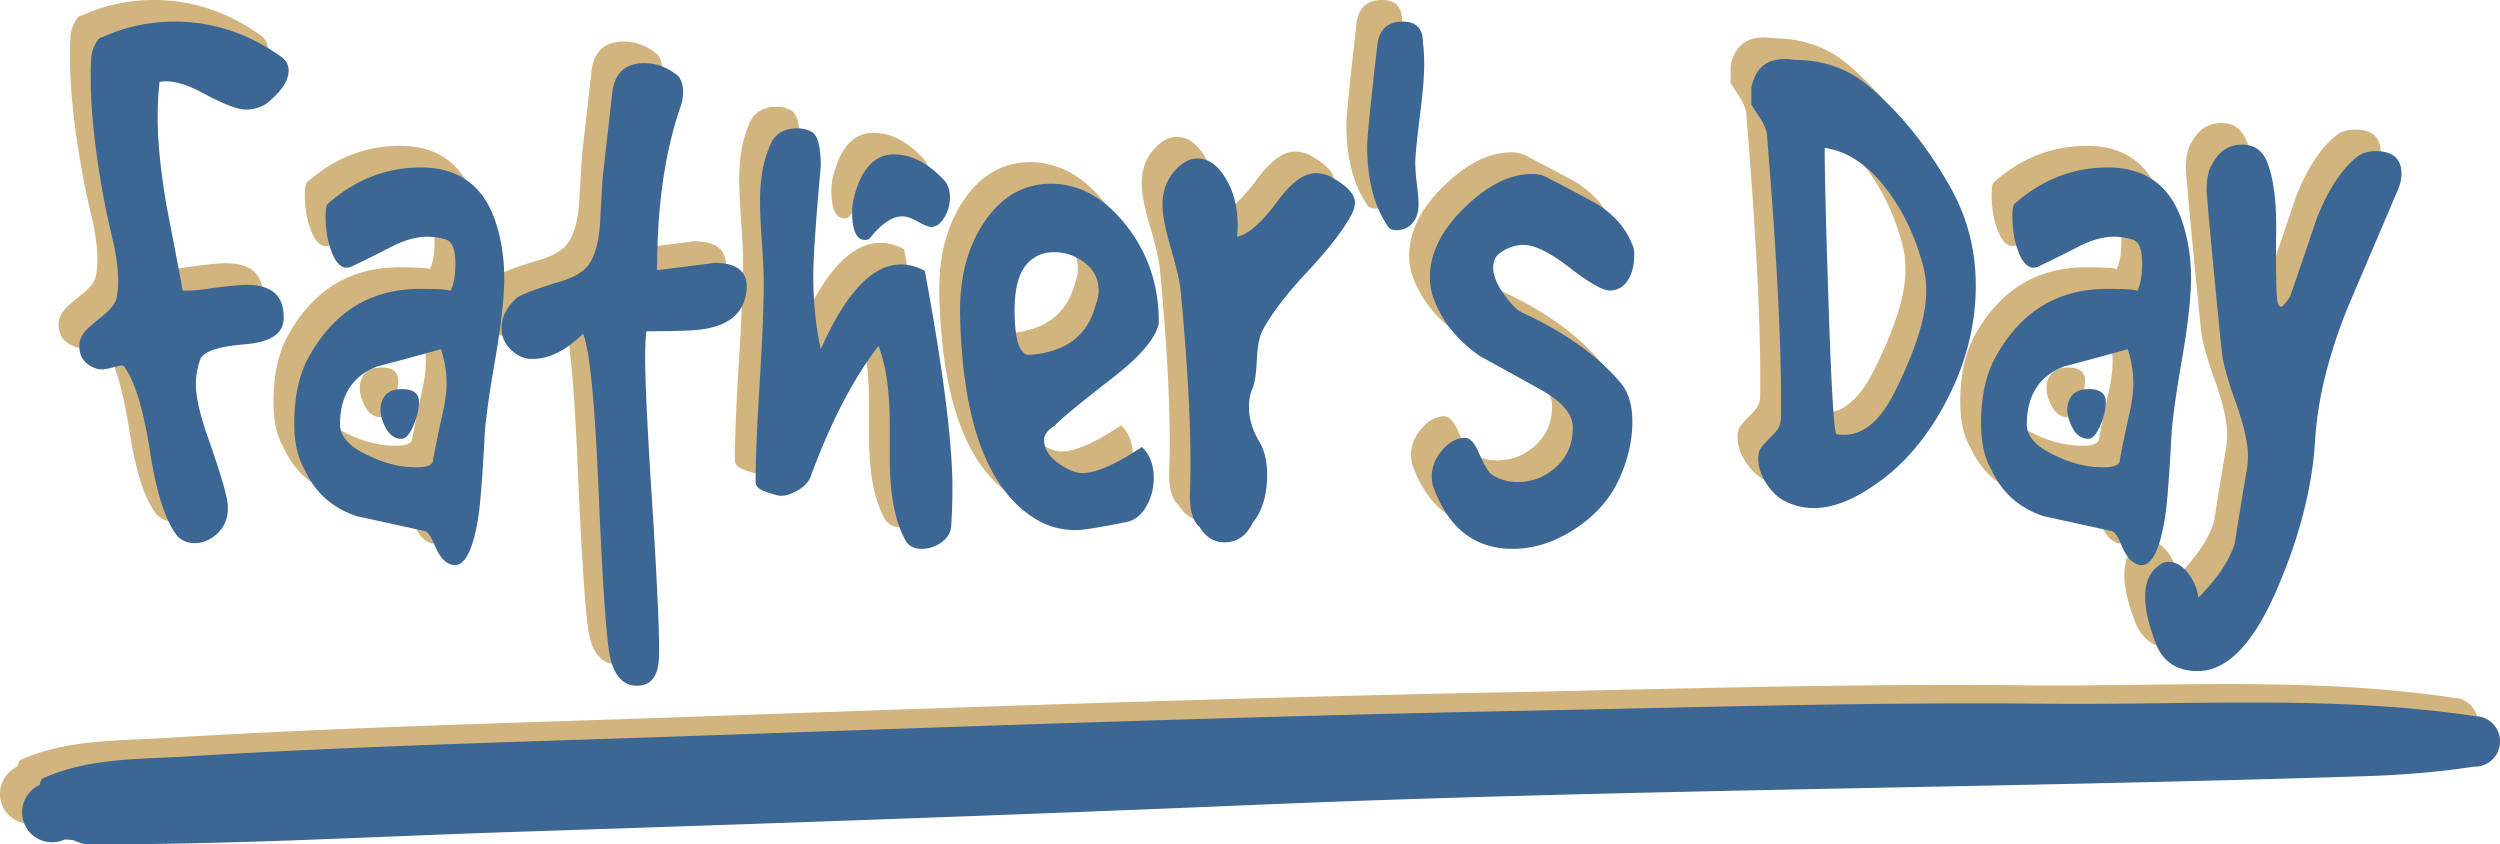
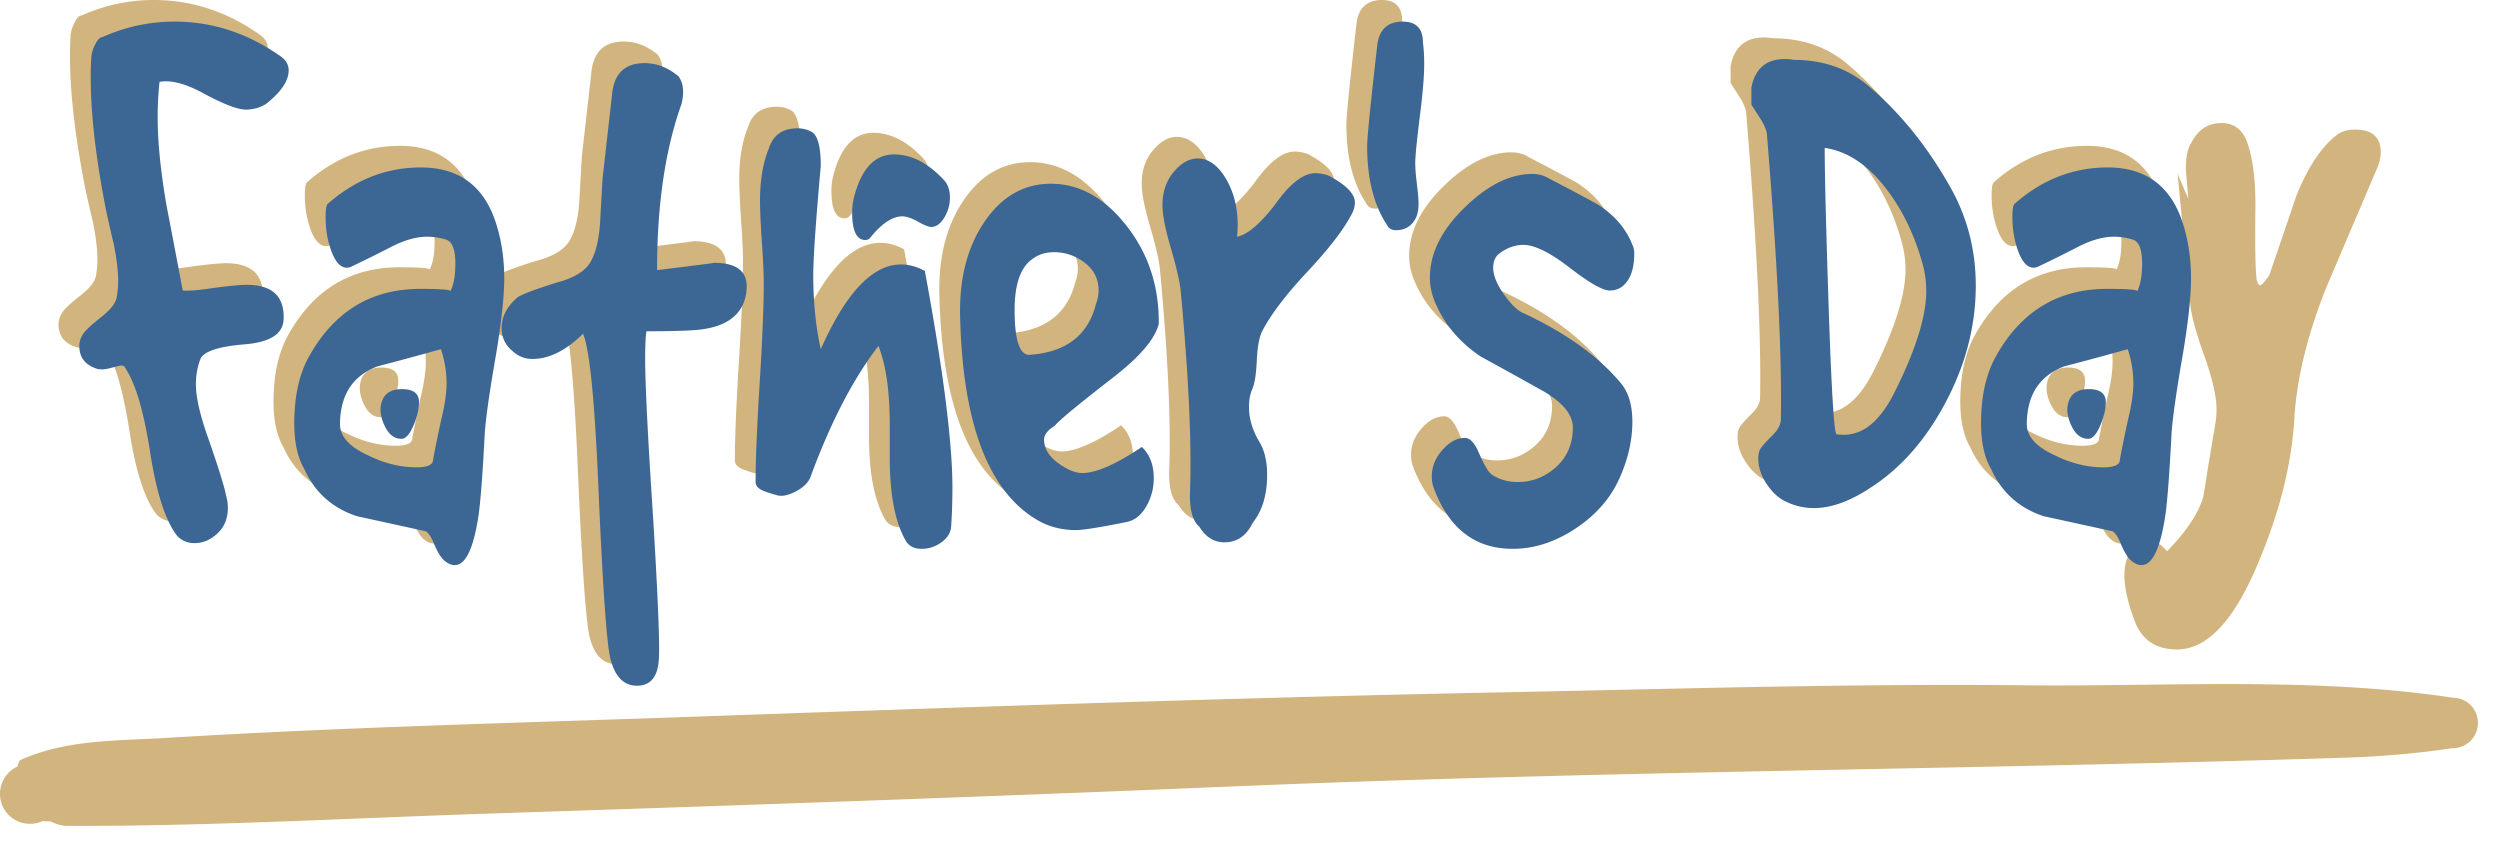
<svg xmlns="http://www.w3.org/2000/svg" width="339.003" height="114.495">
  <path fill="#d2b47e" d="M6.876 111.398c.687.313 1.437.594 2.187.594 19.282.063 38.5-1.062 57.782-1.687 33.437-1.094 66.718-2.25 100.187-3.657 50.406-2.125 100.594-2.28 151-3.906 4.844-.156 9.656-.562 14.438-1.281 1.906.062 3.5-1.438 3.53-3.344a3.382 3.382 0 0 0-3.343-3.5c-19.125-2.875-38.625-1.5-57.906-1.687-23.438-.25-46.844.468-70.281.937-36.47.719-72.844 2-109.344 3.281-24.375.875-48.563 1.438-72.969 2.938-6.531.375-13.281.219-19.375 2.969-.25.125-.312.593-.437.906-2.032.937-2.907 3.375-1.97 5.406.938 2.031 3.376 2.906 5.407 1.969l1.094.062m4.633-86.093c-1.59-8.18-2.239-14.918-1.957-20.223 0-.59.172-1.234.511-1.934.34-.699.68-1.05 1.02-1.05A23.623 23.623 0 0 1 20.86 0c5.098 0 9.86 1.547 14.278 4.64.793.516 1.191 1.18 1.191 1.989 0 1.398-1.02 2.91-3.062 4.531a5.153 5.153 0 0 1-2.72.774c-1.132 0-3.058-.739-5.78-2.211-2.434-1.325-4.418-1.84-5.95-1.547a45.062 45.062 0 0 0-.254 4.863c0 3.242.395 7.184 1.192 11.824a3619.04 3619.04 0 0 1 2.207 11.602c.793.074 2.156-.04 4.082-.332 2.21-.293 3.738-.442 4.59-.442 3.457 0 5.125 1.547 5.015 4.641-.058 1.988-1.785 3.133-5.187 3.426-3.68.293-5.723.976-6.117 2.043a9.573 9.573 0 0 0-.598 3.37c0 1.766.57 4.235 1.703 7.403 1.356 3.906 2.152 6.446 2.379 7.625.168.59.254 1.18.254 1.77 0 1.398-.469 2.543-1.402 3.426-.934.882-1.97 1.324-3.102 1.324-.965 0-1.758-.332-2.379-.996-1.59-2.059-2.808-5.836-3.656-11.325-.852-5.488-1.957-9.261-3.317-11.328-.113-.293-.312-.441-.593-.441-.117 0-.582.113-1.403.332-.824.223-1.46.258-1.914.11-1.586-.512-2.379-1.544-2.379-3.094 0-.512.157-1.028.47-1.547.308-.516 1.175-1.325 2.589-2.43 1.191-.957 1.855-1.805 2-2.54.14-.737.21-1.51.21-2.323 0-1.325-.198-2.98-.593-4.973a144.916 144.916 0 0 1-1.105-4.86m42.152 35.137c-2.207 0-4.418-.55-6.629-1.656-2.55-1.176-3.797-2.613-3.742-4.308.059-3.907 1.758-6.485 5.102-7.735a468.147 468.147 0 0 0 8.585-2.324c.508 1.547.766 3.098.766 4.64 0 1.329-.258 3.024-.766 5.087-.566 2.652-.937 4.492-1.105 5.523-.172.516-.906.773-2.21.773zM58.845 73.7c1.476 0 2.55-2.246 3.234-6.738.281-1.988.563-5.746.848-11.27.168-2.207.68-5.746 1.53-10.609.735-4.418 1.103-7.844 1.103-10.277 0-2.946-.45-5.672-1.36-8.176-1.7-4.567-5.015-6.852-9.945-6.852-4.703 0-8.922 1.657-12.664 4.973-.172.223-.254.812-.254 1.77 0 1.546.226 2.984.68 4.308.566 1.695 1.304 2.543 2.21 2.543.227 0 .48-.074.766-.223a176.64 176.64 0 0 0 5.227-2.597c1.785-.918 3.414-1.383 4.886-1.383.852 0 1.7.133 2.551.39.848.258 1.274 1.344 1.274 3.258 0 1.621-.227 2.875-.68 3.758.113-.219-1.246-.332-4.078-.332-6.574 0-11.563 2.985-14.961 8.953-1.418 2.43-2.125 5.524-2.125 9.282 0 2.578.453 4.64 1.36 6.187 1.417 3.168 3.796 5.305 7.14 6.406 3.058.668 6.09 1.328 9.094 1.992.398 0 .82.516 1.277 1.547.508 1.25 1.004 2.078 1.484 2.485.485.402.95.605 1.403.605zm-7.137-23.863c-1.703 0-2.664.773-2.89 2.32-.114.883.097 1.84.636 2.871.54 1.032 1.258 1.547 2.168 1.547.566 0 1.102-.59 1.613-1.765.512-1.18.766-2.25.766-3.207 0-1.176-.766-1.766-2.293-1.766m27.18-28.513c.285-2.504.707-6.262 1.277-11.27.223-2.945 1.7-4.421 4.418-4.421 1.644 0 3.172.59 4.59 1.77.68.882.82 2.136.426 3.757-2.211 6.188-3.317 13.703-3.317 22.54 5.383-.66 7.961-.993 7.735-.993 2.949 0 4.421 1.07 4.421 3.203 0 .442-.058.922-.171 1.438-.567 2.355-2.38 3.793-5.438 4.308-1.078.223-3.742.332-7.992.332-.113.813-.168 2.028-.168 3.645 0 3.539.367 10.867 1.105 21.992.621 10.387.88 16.61.766 18.672-.117 2.504-1.105 3.758-2.977 3.758-1.757 0-2.949-1.18-3.57-3.535-.512-1.844-1.047-9.286-1.617-22.32-.508-12.45-1.219-19.743-2.125-21.88-2.324 2.285-4.617 3.426-6.883 3.426-1.02 0-1.926-.367-2.719-1.105-.964-.809-1.445-1.84-1.445-3.094 0-1.547.734-2.945 2.207-4.2.738-.44 2.524-1.105 5.356-1.988 2.21-.59 3.683-1.472 4.421-2.652.735-1.18 1.188-2.945 1.36-5.305.113-2.062.226-4.09.34-6.078m35.636 8.289c-1.191 0-1.785-1.254-1.785-3.758 0-.882.14-1.765.426-2.652 1.016-3.46 2.777-5.195 5.266-5.195 2.324 0 4.562 1.144 6.718 3.426.567.593.848 1.402.848 2.433 0 .957-.254 1.86-.762 2.707-.511.848-1.11 1.27-1.785 1.27-.34 0-.937-.239-1.785-.719-.852-.477-1.563-.715-2.129-.715-1.36 0-2.832.992-4.418 2.98a.859.859 0 0 1-.594.223zM100.2 48.953c-.367 5.965-.55 10.457-.55 13.477 0 .52.367.922 1.105 1.218a15 15 0 0 0 1.699.551c.68.223 1.531.074 2.547-.441 1.02-.516 1.703-1.14 2.043-1.88 2.719-7.44 5.805-13.405 9.266-17.901 1.019 2.582 1.527 6.152 1.527 10.718v4.422c0 5.156.765 8.985 2.297 11.492.453.586 1.133.883 2.039.883.96 0 1.855-.297 2.676-.883.824-.59 1.261-1.328 1.32-2.21a77.88 77.88 0 0 0 .168-5.192c0-6.117-1.246-15.914-3.738-29.395-1.079-.59-2.153-.882-3.23-.882-3.856 0-7.481 3.828-10.88 11.488-.683-3.02-1.02-6.371-1.02-10.055 0-2.281.337-7.218 1.02-14.804 0-2.434-.367-3.942-1.105-4.532a3.958 3.958 0 0 0-2.04-.554c-2.042 0-3.347.922-3.91 2.765-.796 1.914-1.19 4.274-1.19 7.07 0 1.254.085 3.13.253 5.637.172 2.504.258 4.344.258 5.524 0 3.023-.184 7.515-.555 13.484m34.567-9.836c0-3.535.82-5.855 2.464-6.96.793-.59 1.758-.887 2.891-.887 1.531 0 2.918.48 4.164 1.437 1.246.957 1.871 2.211 1.871 3.758 0 .59-.113 1.176-.34 1.765-1.078 4.348-4.14 6.668-9.18 6.965-1.25-.148-1.87-2.175-1.87-6.078zm3.144 28.508c1.531.883 3.258 1.324 5.184 1.324.965 0 3.257-.367 6.886-1.105 1.075-.219 1.954-.918 2.637-2.098.68-1.176 1.016-2.469 1.016-3.867 0-1.766-.535-3.168-1.614-4.2-3.511 2.36-6.203 3.536-8.074 3.536-.965 0-2.07-.461-3.316-1.38-1.246-.92-1.867-1.968-1.867-3.151 0-.66.48-1.286 1.445-1.875.508-.664 3.086-2.801 7.734-6.41 3.739-2.872 5.864-5.34 6.375-7.403.055-5.082-1.402-9.523-4.379-13.316-2.976-3.793-6.39-5.692-10.242-5.692-3.625 0-6.601 1.676-8.926 5.028-2.324 3.351-3.457 7.53-3.398 12.543.281 14.808 3.793 24.164 10.54 28.066m19.37-31.16c-.113-1.18-.566-3.133-1.36-5.86-.737-2.503-1.105-4.418-1.105-5.742 0-1.77.512-3.261 1.528-4.476 1.02-1.215 2.097-1.825 3.234-1.825 1.473 0 2.746.903 3.824 2.708 1.074 1.804 1.614 3.921 1.614 6.355 0 .516-.028 1.031-.086 1.543 1.472-.293 3.257-1.84 5.355-4.637 1.926-2.652 3.684-3.98 5.27-3.98.566 0 1.164.113 1.785.332 2.379 1.254 3.57 2.469 3.57 3.648 0 .59-.2 1.215-.594 1.88-1.078 1.987-3.047 4.51-5.91 7.566-2.86 3.058-4.887 5.73-6.074 8.011-.398.813-.64 2.137-.723 3.977-.086 1.844-.285 3.113-.597 3.816-.309.7-.465 1.528-.465 2.485 0 1.546.453 3.093 1.36 4.64.734 1.18 1.105 2.688 1.105 4.531 0 2.727-.653 4.899-1.957 6.52-.848 1.766-2.125 2.652-3.825 2.652-1.418 0-2.55-.703-3.398-2.101-.965-.809-1.39-2.465-1.277-4.973.226-6.555-.196-15.578-1.274-27.07m31.836-17.903c-.058.739 0 1.805.168 3.208.172 1.398.258 2.355.258 2.87 0 .883-.145 1.583-.426 2.102-.57 1.031-1.445 1.543-2.637 1.543-.566 0-.964-.219-1.191-.66-1.813-2.727-2.719-6.297-2.719-10.719 0-1.18.453-5.71 1.36-13.594.226-2.207 1.39-3.312 3.488-3.312 1.812 0 2.719.957 2.719 2.871a22.7 22.7 0 0 1 .168 2.875c0 1.547-.168 3.684-.508 6.406-.399 3.168-.625 5.305-.68 6.41m18.199 2.762a295.704 295.704 0 0 1 6.461 3.426c2.32 1.473 3.907 3.316 4.758 5.527.172.293.254.7.254 1.215 0 2.063-.535 3.535-1.613 4.418a2.826 2.826 0 0 1-1.7.555c-.964 0-2.777-1.031-5.44-3.094-2.665-2.062-4.759-3.094-6.29-3.094-1.133 0-2.238.407-3.316 1.215-.512.442-.766 1.067-.766 1.88 0 1.03.469 2.21 1.402 3.534.938 1.328 1.774 2.172 2.508 2.54 5.895 2.726 10.371 5.933 13.434 9.613 1.02 1.253 1.527 2.988 1.527 5.195 0 2.582-.61 5.195-1.828 7.844-1.219 2.656-3.203 4.882-5.95 6.687-2.75 1.805-5.566 2.707-8.456 2.707-5.098 0-8.672-2.762-10.711-8.285-.168-.441-.254-.957-.254-1.55 0-1.25.453-2.41 1.36-3.481.905-1.067 1.87-1.637 2.89-1.711.793-.145 1.5.515 2.125 1.988.738 1.695 1.332 2.692 1.785 2.984 1.02.665 2.18.993 3.484.993 1.985 0 3.727-.68 5.227-2.043 1.504-1.36 2.254-3.149 2.254-5.36 0-1.691-1.305-3.312-3.91-4.863a968.063 968.063 0 0 0-8.586-4.75c-3.059-2.062-5.184-4.676-6.375-7.844a8.567 8.567 0 0 1-.508-2.875c0-3.316 1.613-6.52 4.844-9.613 3.058-2.945 6.062-4.422 9.011-4.422.903 0 1.7.223 2.38.664m37.808 16.578c-.34-10.465-.508-17.386-.508-20.777 3.059.445 5.836 2.285 8.328 5.527 2.211 2.871 3.856 6.262 4.93 10.164.34 1.18.512 2.434.512 3.758 0 3.387-1.418 7.918-4.25 13.59-1.926 3.906-4.223 5.86-6.887 5.86-.34 0-.68-.02-1.02-.055-.34-.04-.707-6.059-1.105-18.067zm-1.953 28.067c2.32 0 4.87-.922 7.648-2.762 4.024-2.578 7.367-6.336 10.031-11.273 2.833-5.23 4.25-10.606 4.25-16.133 0-4.79-1.132-9.207-3.402-13.262-3.058-5.45-6.687-9.98-10.879-13.59-2.832-2.504-6.289-3.758-10.37-3.758a7.304 7.304 0 0 0-1.274-.109c-2.492 0-3.996 1.29-4.504 3.867v2.32l1.36 2.102c.507.883.765 1.582.765 2.098 1.414 17.238 2.039 30.093 1.87 38.566-.058.735-.483 1.473-1.276 2.207-.965.961-1.5 1.606-1.614 1.934a3.239 3.239 0 0 0-.172 1.05c0 1.18.383 2.34 1.149 3.481.765 1.14 1.629 1.934 2.59 2.379a8.514 8.514 0 0 0 3.828.883m39.219-5.528c-2.211 0-4.418-.55-6.63-1.656-2.55-1.176-3.796-2.613-3.738-4.308.055-3.907 1.754-6.485 5.098-7.735a468.169 468.169 0 0 0 8.586-2.324c.508 1.547.762 3.098.762 4.64 0 1.329-.254 3.024-.762 5.087-.57 2.652-.938 4.492-1.106 5.523-.171.516-.906.773-2.21.773zm5.183 13.258c1.477 0 2.55-2.246 3.23-6.738.286-1.988.567-5.746.852-11.27.172-2.207.68-5.746 1.531-10.609.735-4.418 1.106-7.844 1.106-10.277 0-2.946-.457-5.672-1.363-8.176-1.7-4.567-5.016-6.852-9.946-6.852-4.703 0-8.925 1.657-12.664 4.973-.168.223-.254.812-.254 1.77 0 1.546.227 2.984.68 4.308.566 1.695 1.305 2.543 2.211 2.543.223 0 .48-.074.766-.223a179.64 179.64 0 0 0 5.226-2.597c1.785-.918 3.414-1.383 4.887-1.383.848 0 1.7.133 2.55.39.848.258 1.274 1.344 1.274 3.258 0 1.621-.226 2.875-.68 3.758.114-.219-1.246-.332-4.078-.332-6.574 0-11.562 2.985-14.96 8.953-1.419 2.43-2.126 5.524-2.126 9.282 0 2.578.453 4.64 1.36 6.187 1.418 3.168 3.797 5.305 7.14 6.406 3.059.668 6.09 1.328 9.094 1.992.399 0 .824.516 1.274 1.547.511 1.25 1.007 2.078 1.488 2.485.484.402.949.605 1.402.605zm-7.14-23.863c-1.7 0-2.66.773-2.887 2.32-.113.883.097 1.84.637 2.871.539 1.032 1.261 1.547 2.167 1.547.567 0 1.106-.59 1.614-1.765.511-1.18.765-2.25.765-3.207 0-1.176-.765-1.766-2.296-1.766" />
-   <path fill="#d2b47e" d="m296.74 26.96-.34-3.976c0-1.695.253-2.91.765-3.648.906-1.766 2.266-2.652 4.078-2.652 1.7 0 2.86.886 3.484 2.652.797 2.21 1.165 5.266 1.106 9.172-.055 5.012 0 8.14.172 9.394.11.516.281.774.508.774.168 0 .566-.442 1.191-1.328 1.246-3.61 2.465-7.18 3.656-10.72 1.586-3.976 3.457-6.776 5.61-8.398.62-.44 1.414-.66 2.379-.66 2.32 0 3.484 1.028 3.484 3.09 0 .594-.14 1.254-.426 1.992-2.324 5.453-4.644 10.903-6.969 16.352-2.605 6.558-4.054 12.562-4.336 18.012-.394 6.043-1.984 12.375-4.757 19.004-3.29 8.03-7 12.046-11.137 12.046-2.832 0-4.73-1.254-5.695-3.757-.961-2.504-1.442-4.606-1.442-6.301 0-1.914.594-3.313 1.781-4.196.458-.37.91-.554 1.364-.554.96 0 1.84.496 2.633 1.492a6.795 6.795 0 0 1 1.445 3.371c2.605-2.652 4.25-5.117 4.93-7.402a789.1 789.1 0 0 1 1.613-9.836c.113-.66.172-1.324.172-1.988 0-1.766-.567-4.235-1.7-7.403-1.136-3.168-1.757-5.488-1.87-6.96-.395-3.833-.965-9.688-1.7-17.571" />
+   <path fill="#d2b47e" d="m296.74 26.96-.34-3.976c0-1.695.253-2.91.765-3.648.906-1.766 2.266-2.652 4.078-2.652 1.7 0 2.86.886 3.484 2.652.797 2.21 1.165 5.266 1.106 9.172-.055 5.012 0 8.14.172 9.394.11.516.281.774.508.774.168 0 .566-.442 1.191-1.328 1.246-3.61 2.465-7.18 3.656-10.72 1.586-3.976 3.457-6.776 5.61-8.398.62-.44 1.414-.66 2.379-.66 2.32 0 3.484 1.028 3.484 3.09 0 .594-.14 1.254-.426 1.992-2.324 5.453-4.644 10.903-6.969 16.352-2.605 6.558-4.054 12.562-4.336 18.012-.394 6.043-1.984 12.375-4.757 19.004-3.29 8.03-7 12.046-11.137 12.046-2.832 0-4.73-1.254-5.695-3.757-.961-2.504-1.442-4.606-1.442-6.301 0-1.914.594-3.313 1.781-4.196.458-.37.91-.554 1.364-.554.96 0 1.84.496 2.633 1.492c2.605-2.652 4.25-5.117 4.93-7.402a789.1 789.1 0 0 1 1.613-9.836c.113-.66.172-1.324.172-1.988 0-1.766-.567-4.235-1.7-7.403-1.136-3.168-1.757-5.488-1.87-6.96-.395-3.833-.965-9.688-1.7-17.571" />
  <path fill="#3c6694" d="M14.325 28.234c-1.59-8.18-2.242-14.918-1.957-20.222 0-.59.172-1.235.512-1.934.34-.7.68-1.05 1.02-1.05a23.606 23.606 0 0 1 9.773-2.098c5.101 0 9.86 1.547 14.281 4.64.793.516 1.188 1.18 1.188 1.989 0 1.398-1.02 2.91-3.06 4.53a5.163 5.163 0 0 1-2.718.774c-1.137 0-3.062-.738-5.781-2.21-2.434-1.325-4.418-1.844-5.95-1.548a44.064 44.064 0 0 0-.253 4.86c0 3.246.394 7.187 1.187 11.828a2517.92 2517.92 0 0 1 2.211 11.602c.793.074 2.153-.04 4.082-.333 2.207-.292 3.739-.44 4.59-.44 3.453 0 5.125 1.546 5.012 4.64-.055 1.988-1.785 3.129-5.184 3.422-3.683.296-5.722.98-6.12 2.046a9.66 9.66 0 0 0-.595 3.372c0 1.765.567 4.234 1.7 7.402 1.359 3.906 2.152 6.45 2.379 7.625.171.59.257 1.18.257 1.766 0 1.402-.468 2.542-1.402 3.43-.937.882-1.969 1.323-3.105 1.323-.961 0-1.758-.328-2.38-.996-1.585-2.062-2.804-5.836-3.652-11.324-.851-5.488-1.957-9.266-3.316-11.328-.113-.293-.313-.441-.598-.441-.113 0-.578.113-1.402.332-.82.222-1.457.257-1.91.109-1.586-.512-2.38-1.547-2.38-3.094 0-.515.157-1.031.466-1.547.312-.515 1.175-1.324 2.593-2.43 1.188-.956 1.856-1.804 1.997-2.542a12 12 0 0 0 .214-2.32c0-1.325-.199-2.981-.597-4.973a157.723 157.723 0 0 1-1.102-4.86m42.152 35.137c-2.21 0-4.421-.55-6.628-1.656-2.551-1.176-3.801-2.613-3.743-4.309.059-3.906 1.758-6.484 5.102-7.734a468.19 468.19 0 0 0 8.586-2.324c.508 1.547.762 3.097.762 4.644 0 1.324-.254 3.02-.762 5.082-.57 2.653-.938 4.492-1.106 5.524-.171.515-.91.773-2.21.773zm5.184 13.258c1.473 0 2.55-2.246 3.23-6.738.282-1.989.567-5.746.852-11.27.168-2.21.68-5.746 1.531-10.61.735-4.417 1.102-7.843 1.102-10.273 0-2.949-.453-5.676-1.36-8.18-1.699-4.566-5.015-6.851-9.945-6.851-4.703 0-8.926 1.66-12.664 4.973-.172.222-.254.812-.254 1.77 0 1.546.223 2.984.68 4.308.566 1.695 1.3 2.543 2.207 2.543.227 0 .484-.074.766-.223a182.764 182.764 0 0 0 5.226-2.594c1.785-.922 3.418-1.386 4.89-1.386.848 0 1.7.132 2.552.39.847.258 1.273 1.344 1.273 3.258 0 1.621-.227 2.875-.68 3.758.114-.219-1.246-.332-4.082-.332-6.57 0-11.558 2.984-14.957 8.95-1.418 2.433-2.125 5.526-2.125 9.284 0 2.578.45 4.64 1.36 6.188 1.414 3.168 3.797 5.3 7.14 6.406 3.059.664 6.09 1.328 9.094 1.992.395 0 .82.516 1.273 1.547.512 1.25 1.008 2.078 1.489 2.484.48.403.949.606 1.402.606zm-7.14-23.863c-1.7 0-2.665.773-2.891 2.32-.113.883.101 1.84.637 2.871.539 1.031 1.261 1.547 2.168 1.547.566 0 1.105-.59 1.617-1.766.508-1.18.765-2.25.765-3.207 0-1.176-.765-1.765-2.297-1.765m27.184-28.512c.281-2.504.707-6.262 1.273-11.27.227-2.949 1.7-4.422 4.422-4.422 1.641 0 3.172.59 4.59 1.77.68.883.82 2.137.426 3.758-2.211 6.187-3.316 13.703-3.316 22.539 5.382-.66 7.96-.992 7.734-.992 2.945 0 4.422 1.07 4.422 3.203 0 .441-.059.922-.172 1.437-.566 2.356-2.379 3.793-5.441 4.309-1.075.223-3.739.332-7.989.332-.113.812-.168 2.027-.168 3.644 0 3.54.367 10.868 1.102 21.993.625 10.386.879 16.61.765 18.672-.113 2.503-1.105 3.757-2.976 3.757-1.754 0-2.945-1.18-3.57-3.535-.508-1.844-1.047-9.285-1.614-22.32-.511-12.45-1.218-19.742-2.125-21.879-2.324 2.285-4.617 3.426-6.886 3.426-1.016 0-1.926-.367-2.72-1.106-.96-.808-1.444-1.84-1.444-3.093 0-1.547.738-2.946 2.21-4.2.739-.441 2.524-1.105 5.356-1.988 2.21-.59 3.684-1.473 4.422-2.652.734-1.18 1.187-2.95 1.36-5.305.109-2.062.226-4.09.339-6.078m35.633 8.289c-1.188 0-1.785-1.254-1.785-3.758 0-.883.144-1.77.425-2.652 1.02-3.461 2.778-5.196 5.27-5.196 2.324 0 4.563 1.145 6.715 3.43.566.59.851 1.399.851 2.43 0 .957-.257 1.863-.765 2.707-.512.848-1.106 1.27-1.785 1.27-.34 0-.934-.239-1.786-.72-.851-.476-1.558-.718-2.125-.718-1.359 0-2.835.996-4.421 2.988a.885.885 0 0 1-.594.219zm-14.32 19.336c-.368 5.969-.555 10.46-.555 13.484 0 .516.37.922 1.105 1.215.567.219 1.133.402 1.7.55.683.224 1.53.075 2.55-.44 1.02-.516 1.7-1.145 2.04-1.88 2.722-7.437 5.808-13.406 9.265-17.902 1.02 2.582 1.531 6.153 1.531 10.719v4.422c0 5.156.766 8.988 2.297 11.492.453.586 1.129.883 2.04.883.96 0 1.855-.297 2.675-.883.824-.59 1.262-1.328 1.32-2.21.11-1.696.168-3.427.168-5.192 0-6.117-1.246-15.914-3.738-29.395-1.078-.59-2.156-.883-3.23-.883-3.856 0-7.481 3.828-10.883 11.489-.68-3.02-1.02-6.371-1.02-10.055 0-2.281.34-7.219 1.02-14.805 0-2.433-.367-3.941-1.102-4.531a3.962 3.962 0 0 0-2.043-.555c-2.039 0-3.344.922-3.91 2.766-.793 1.914-1.187 4.27-1.187 7.07 0 1.254.082 3.133.253 5.637.172 2.504.254 4.344.254 5.523 0 3.024-.183 7.516-.55 13.48m34.566-9.831c0-3.535.82-5.86 2.465-6.961.793-.59 1.754-.887 2.887-.887 1.53 0 2.917.48 4.167 1.438 1.247.957 1.868 2.21 1.868 3.758 0 .59-.114 1.18-.34 1.765-1.074 4.348-4.137 6.668-9.18 6.961-1.246-.144-1.867-2.172-1.867-6.074zm3.144 28.508c1.528.882 3.258 1.324 5.184 1.324.965 0 3.258-.367 6.887-1.102 1.074-.222 1.953-.922 2.633-2.101a7.611 7.611 0 0 0 1.02-3.867c0-1.766-.54-3.168-1.614-4.2-3.516 2.36-6.207 3.536-8.074 3.536-.965 0-2.07-.461-3.317-1.38-1.246-.921-1.867-1.968-1.867-3.152 0-.66.48-1.285 1.445-1.875.508-.664 3.086-2.8 7.735-6.41 3.738-2.875 5.863-5.34 6.37-7.402.06-5.082-1.402-9.524-4.374-13.317-2.977-3.793-6.39-5.691-10.242-5.691-3.63 0-6.602 1.676-8.926 5.027-2.324 3.352-3.457 7.532-3.402 12.543.285 14.805 3.796 24.164 10.542 28.067m19.372-31.16c-.118-1.18-.567-3.133-1.36-5.86-.738-2.504-1.105-4.418-1.105-5.742 0-1.77.508-3.262 1.527-4.477 1.02-1.214 2.098-1.824 3.23-1.824 1.473 0 2.75.903 3.825 2.707 1.078 1.805 1.617 3.922 1.617 6.356 0 .515-.031 1.03-.086 1.543 1.473-.293 3.258-1.84 5.356-4.637 1.925-2.652 3.68-3.977 5.269-3.977.566 0 1.16.11 1.785.328 2.38 1.254 3.57 2.47 3.57 3.649 0 .59-.199 1.215-.597 1.875-1.074 1.992-3.047 4.516-5.906 7.574-2.86 3.055-4.887 5.727-6.075 8.008-.398.812-.64 2.137-.726 3.977-.086 1.843-.281 3.113-.594 3.812-.312.703-.465 1.531-.465 2.488 0 1.547.453 3.094 1.36 4.64.734 1.18 1.101 2.692 1.101 4.532 0 2.727-.652 4.899-1.953 6.52-.852 1.765-2.125 2.652-3.824 2.652-1.418 0-2.55-.703-3.403-2.102-.96-.808-1.386-2.464-1.273-4.972.227-6.555-.2-15.578-1.273-27.07m31.831-17.903c-.054.735 0 1.805.172 3.207.168 1.399.254 2.356.254 2.871 0 .883-.14 1.582-.425 2.098-.567 1.035-1.446 1.547-2.633 1.547-.57 0-.965-.219-1.192-.66-1.812-2.727-2.718-6.301-2.718-10.72 0-1.179.453-5.71 1.359-13.593.227-2.207 1.387-3.312 3.484-3.312 1.813 0 2.723.957 2.723 2.87.113.884.168 1.84.168 2.876 0 1.547-.168 3.683-.508 6.406-.398 3.168-.625 5.305-.683 6.41m18.203 2.762a271.629 271.629 0 0 1 6.457 3.426c2.324 1.472 3.91 3.316 4.761 5.527.168.293.254.7.254 1.215 0 2.062-.539 3.535-1.613 4.418a2.83 2.83 0 0 1-1.703.555c-.961 0-2.773-1.032-5.438-3.094-2.664-2.063-4.761-3.094-6.292-3.094-1.133 0-2.235.406-3.313 1.215-.512.441-.766 1.07-.766 1.879 0 1.031.47 2.21 1.403 3.535.933 1.328 1.773 2.172 2.508 2.539 5.894 2.727 10.37 5.934 13.43 9.617 1.019 1.25 1.53 2.985 1.53 5.192 0 2.578-.609 5.195-1.828 7.847-1.218 2.649-3.203 4.88-5.949 6.684-2.75 1.805-5.57 2.707-8.457 2.707-5.101 0-8.672-2.762-10.71-8.285-.173-.442-.255-.961-.255-1.551 0-1.25.45-2.41 1.36-3.477.906-1.07 1.867-1.64 2.89-1.714.793-.149 1.5.515 2.125 1.988.735 1.695 1.328 2.691 1.782 2.984 1.023.664 2.183.996 3.488.996 1.98 0 3.722-.683 5.226-2.047 1.5-1.359 2.254-3.148 2.254-5.359 0-1.691-1.304-3.316-3.91-4.863a967.949 967.949 0 0 0-8.586-4.75c-3.062-2.063-5.183-4.676-6.375-7.844a8.573 8.573 0 0 1-.512-2.875c0-3.316 1.618-6.52 4.848-9.613 3.059-2.946 6.063-4.422 9.008-4.422.906 0 1.7.222 2.383.664m37.808 16.578c-.34-10.46-.511-17.387-.511-20.777 3.062.441 5.836 2.285 8.332 5.527 2.21 2.871 3.851 6.262 4.93 10.164.34 1.18.507 2.434.507 3.758 0 3.387-1.414 7.918-4.246 13.59-1.93 3.906-4.227 5.86-6.887 5.86-.34 0-.68-.02-1.02-.06-.339-.035-.71-6.054-1.105-18.062zm-1.957 28.063c2.325 0 4.875-.918 7.653-2.758 4.023-2.578 7.367-6.336 10.03-11.274 2.833-5.23 4.25-10.605 4.25-16.133 0-4.789-1.136-9.207-3.401-13.261-3.059-5.45-6.688-9.98-10.88-13.59-2.835-2.504-6.288-3.758-10.37-3.758a6.936 6.936 0 0 0-1.274-.11c-2.492 0-3.996 1.29-4.504 3.868v2.32s.453.7 1.356 2.102c.511.883.765 1.582.765 2.097 1.418 17.239 2.043 30.094 1.871 38.563-.054.738-.48 1.476-1.273 2.21-.965.958-1.504 1.606-1.617 1.938-.114.328-.168.68-.168 1.047 0 1.18.379 2.34 1.144 3.48.766 1.145 1.633 1.934 2.594 2.376a8.498 8.498 0 0 0 3.824.883m39.223-5.524c-2.211 0-4.422-.55-6.629-1.656-2.55-1.176-3.8-2.613-3.742-4.309.055-3.906 1.758-6.484 5.098-7.734a468.494 468.494 0 0 0 8.59-2.324c.507 1.547.761 3.097.761 4.644 0 1.324-.254 3.02-.762 5.082-.57 2.653-.937 4.492-1.105 5.524-.172.515-.91.773-2.211.773zm5.184 13.258c1.472 0 2.55-2.246 3.23-6.738.285-1.989.566-5.746.852-11.27.168-2.21.68-5.746 1.527-10.61.738-4.417 1.105-7.843 1.105-10.273 0-2.949-.453-5.676-1.359-8.18-1.7-4.566-5.016-6.851-9.945-6.851-4.703 0-8.926 1.66-12.664 4.973-.172.222-.254.812-.254 1.77 0 1.546.226 2.984.676 4.308.57 1.695 1.304 2.543 2.214 2.543.223 0 .48-.074.762-.223a188.18 188.18 0 0 0 5.227-2.594c1.785-.922 3.418-1.386 4.89-1.386.848 0 1.7.132 2.551.39.848.258 1.273 1.344 1.273 3.258 0 1.621-.226 2.875-.68 3.758.114-.219-1.245-.332-4.081-.332-6.57 0-11.559 2.984-14.957 8.95-1.418 2.433-2.125 5.526-2.125 9.284 0 2.578.449 4.64 1.36 6.188 1.413 3.168 3.796 5.3 7.14 6.406 3.058.664 6.09 1.328 9.093 1.992.399 0 .82.516 1.274 1.547.512 1.25 1.008 2.078 1.488 2.484.48.403.95.606 1.403.606zm-7.141-23.863c-1.7 0-2.664.773-2.887 2.32-.117.883.098 1.84.637 2.871.535 1.031 1.258 1.547 2.168 1.547.566 0 1.101-.59 1.613-1.766.512-1.18.766-2.25.766-3.207 0-1.176-.766-1.765-2.297-1.765" />
-   <path fill="#3c6694" d="M299.552 29.89a999.812 999.812 0 0 1-.336-3.98c0-1.691.254-2.906.761-3.644.907-1.766 2.27-2.653 4.083-2.653 1.699 0 2.859.887 3.484 2.653.793 2.21 1.16 5.27 1.105 9.171-.058 5.012 0 8.141.168 9.395.114.516.285.773.512.773.168 0 .566-.44 1.188-1.328 1.25-3.609 2.468-7.18 3.656-10.718 1.586-3.977 3.457-6.778 5.61-8.399.624-.441 1.417-.664 2.382-.664 2.32 0 3.484 1.035 3.484 3.094 0 .59-.144 1.254-.425 1.992-2.325 5.453-4.649 10.902-6.97 16.352-2.605 6.558-4.054 12.562-4.335 18.015-.399 6.04-1.984 12.371-4.762 19.004-3.285 8.027-6.996 12.043-11.133 12.043-2.832 0-4.73-1.254-5.695-3.758-.96-2.504-1.445-4.605-1.445-6.3 0-1.915.597-3.313 1.785-4.196.453-.37.91-.555 1.36-.555.964 0 1.843.497 2.636 1.493a6.795 6.795 0 0 1 1.445 3.37c2.606-2.652 4.25-5.12 4.93-7.402a722.97 722.97 0 0 1 1.613-9.836c.114-.66.172-1.324.172-1.988 0-1.765-.57-4.234-1.703-7.402s-1.754-5.488-1.867-6.961c-.399-3.832-.965-9.688-1.703-17.57M9.876 113.898c.687.313 1.437.594 2.187.594 19.282.063 38.5-1.062 57.782-1.687 33.437-1.094 66.718-2.25 100.187-3.657 50.406-2.125 100.594-2.28 151-3.906 4.844-.156 9.656-.562 14.438-1.281 1.906.062 3.5-1.438 3.53-3.344a3.382 3.382 0 0 0-3.343-3.5c-19.125-2.875-38.625-1.5-57.906-1.687-23.438-.25-46.844.468-70.281.937-36.47.719-72.844 2-109.344 3.281-24.375.875-48.563 1.438-72.969 2.938-6.531.375-13.281.219-19.375 2.969-.25.125-.312.593-.437.906-2.032.937-2.907 3.375-1.97 5.406.938 2.031 3.376 2.906 5.407 1.969l1.094.062" />
</svg>